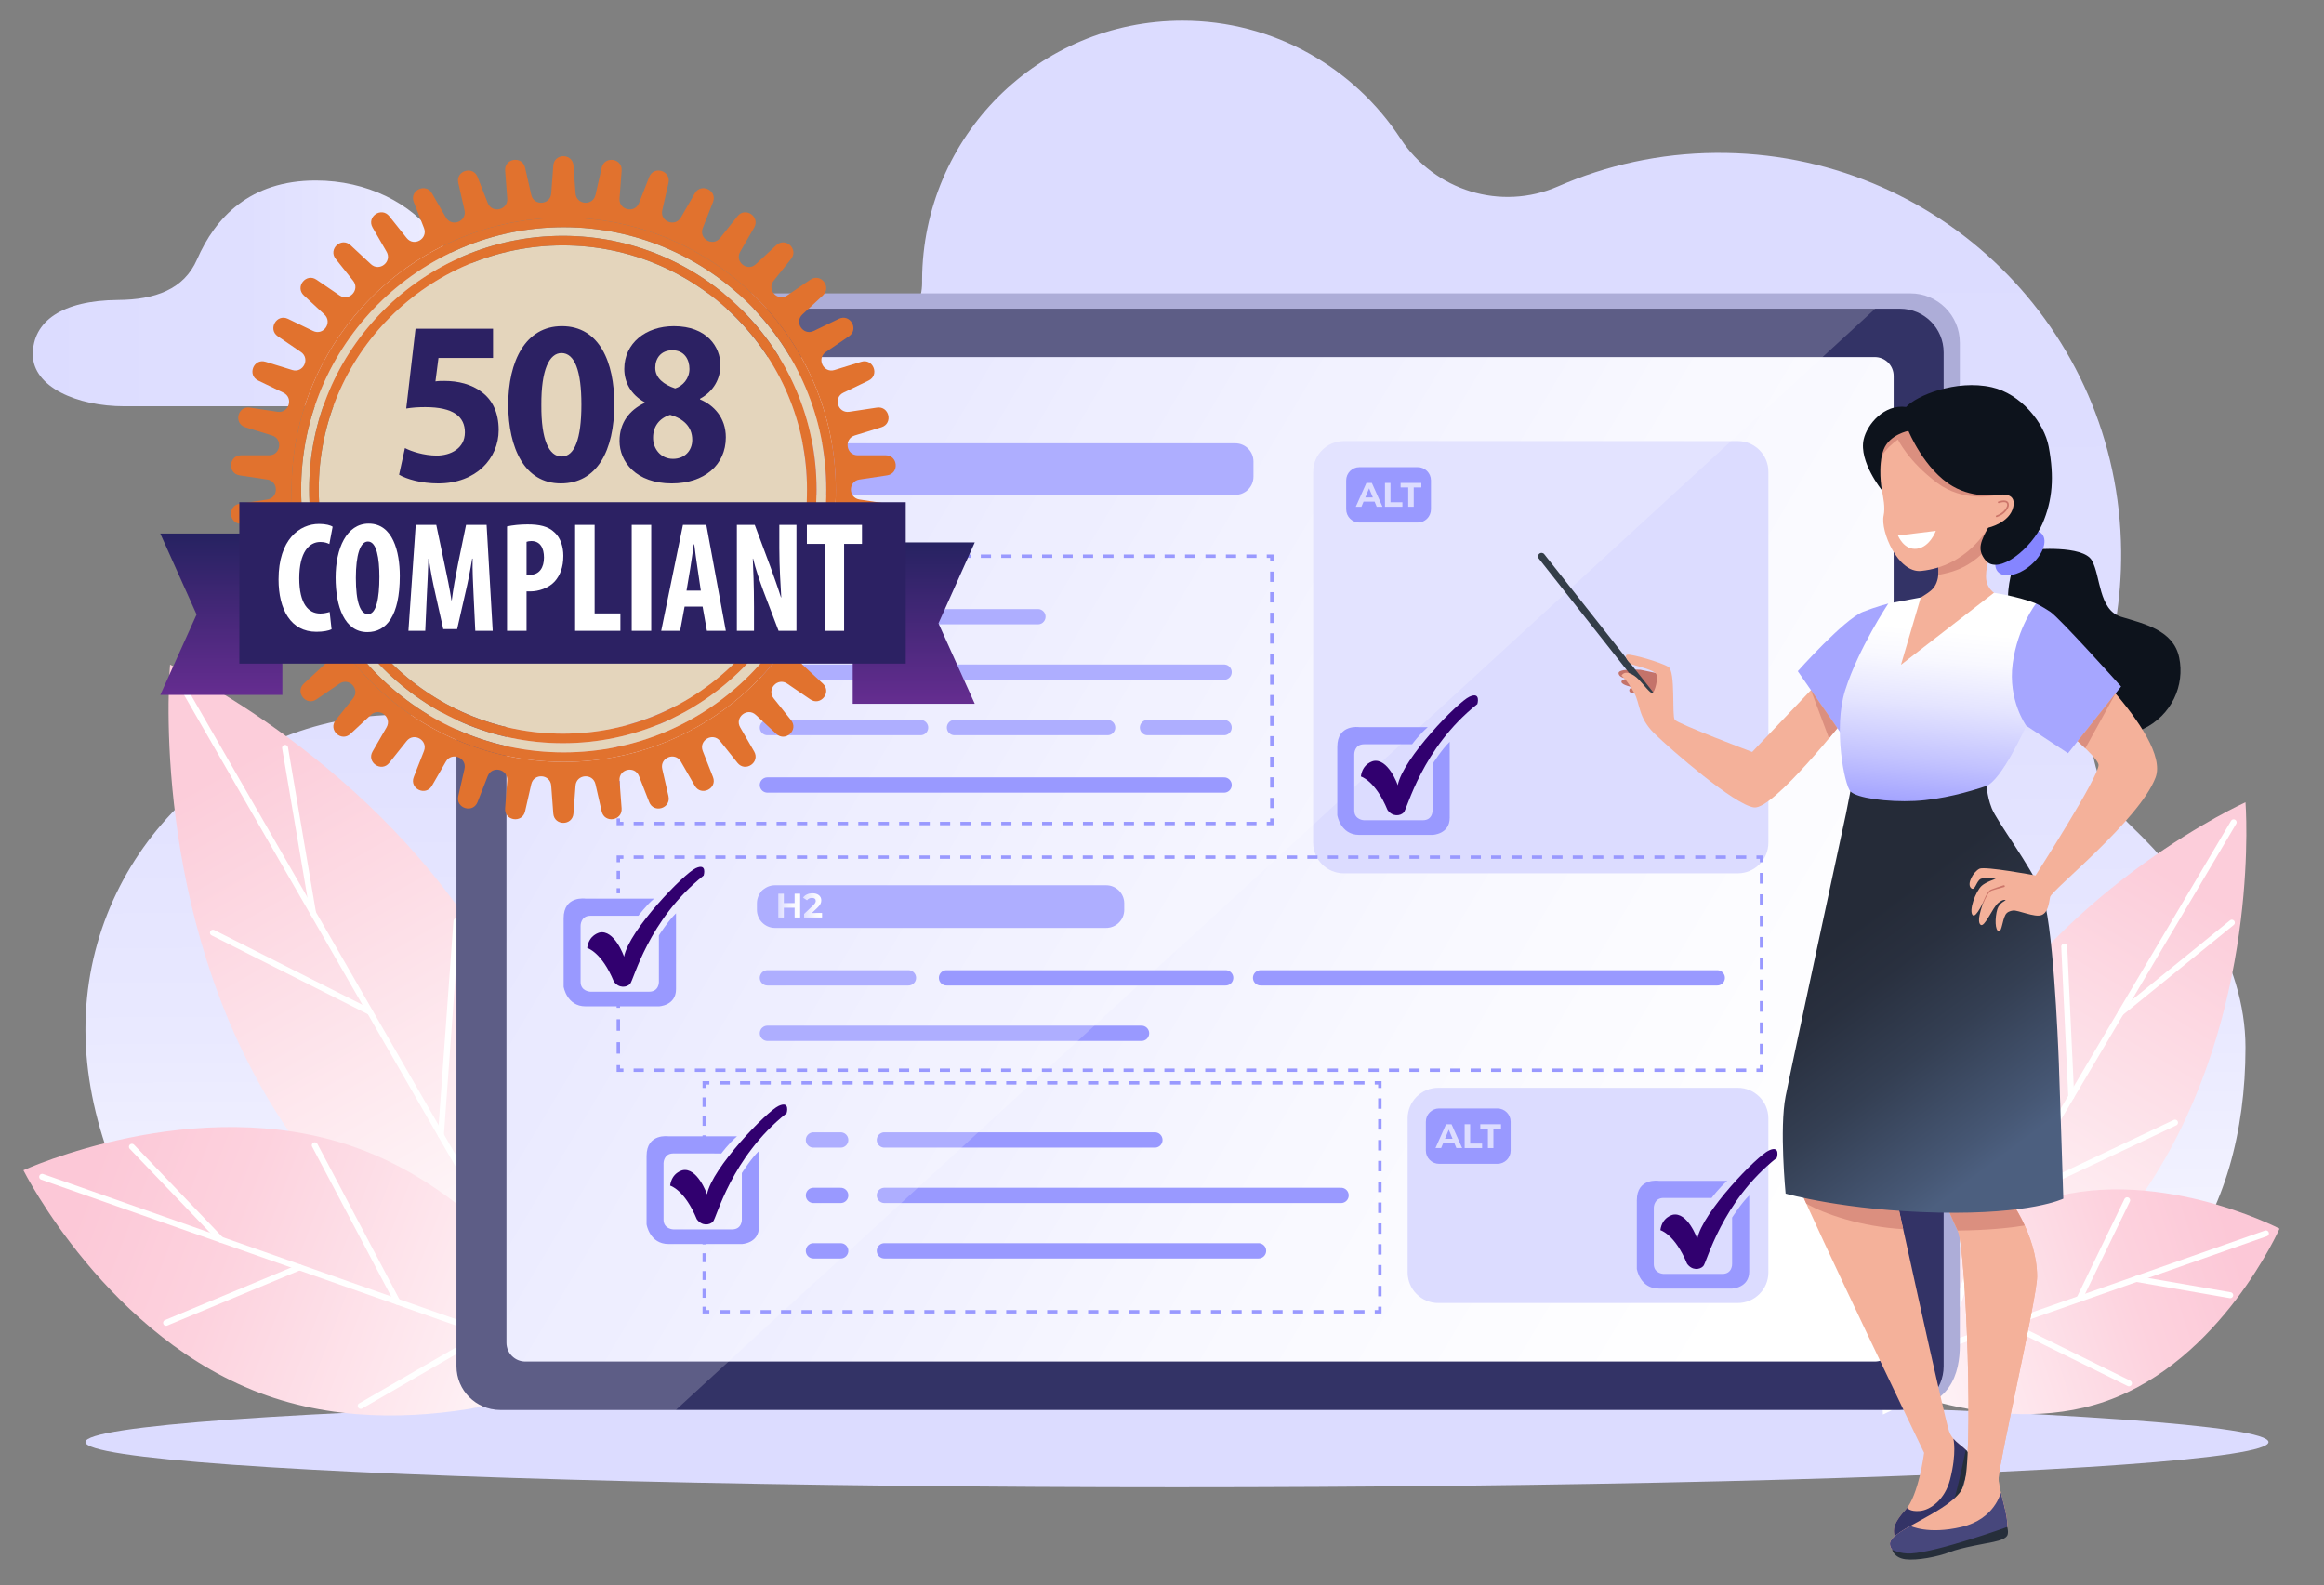
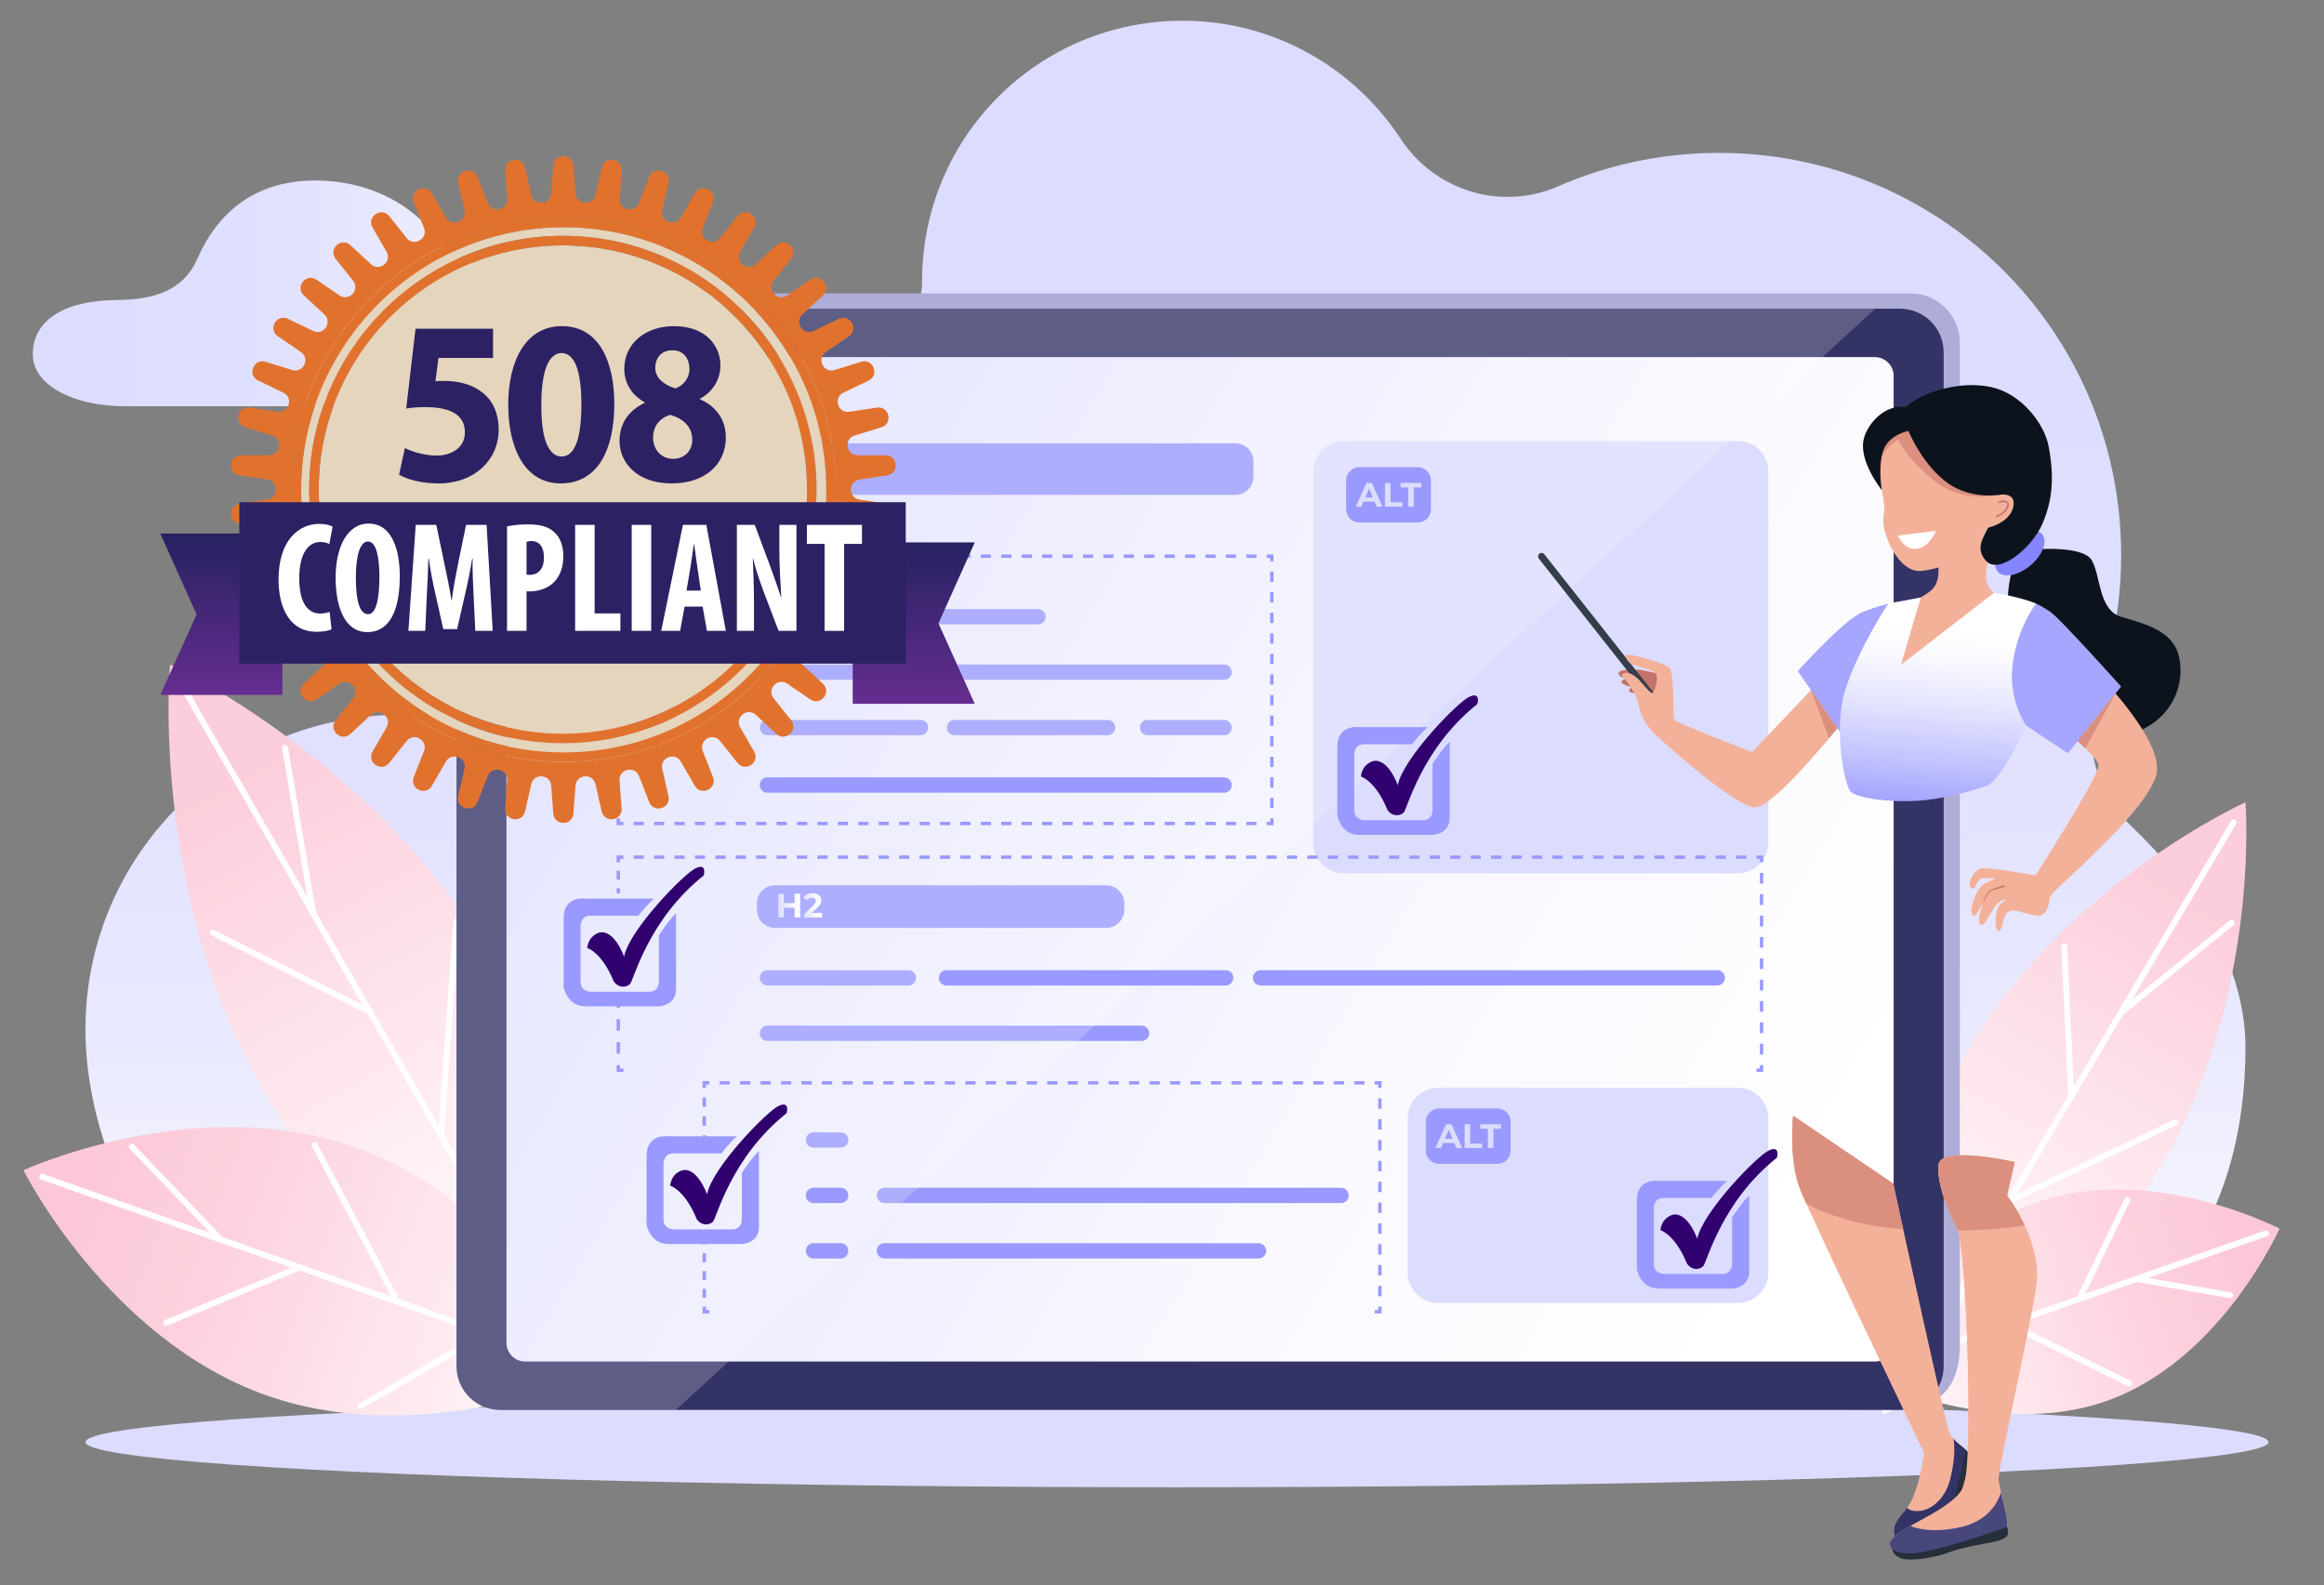
<svg xmlns="http://www.w3.org/2000/svg" version="1.1" id="Layer_1" x="0px" y="0px" viewBox="0 0 2734.55 1864.95" style="enable-background:new 0 0 2734.55 1864.95;" xml:space="preserve">
  <rect x="0" y="0" width="2734.55" height="1864.95" fill="#808080" stroke="none" />
  <style type="text/css">
	.st0{fill:#DCDCFF;}
	.st1{fill:url(#SVGID_1_);}
	.st2{fill:url(#SVGID_00000023249720384018610120000013714477360718116737_);}
	.st3{fill:url(#SVGID_00000116200405192524520650000016470034764318692529_);}
	.st4{fill:none;stroke:#FFFFFF;stroke-width:7;stroke-linecap:round;stroke-linejoin:round;stroke-miterlimit:10;}
	.st5{fill:url(#SVGID_00000039843055033939600510000014122342177906903699_);}
	.st6{fill:url(#SVGID_00000178889816611686730030000013224004268903573413_);}
	.st7{fill:url(#SVGID_00000093153217065255330860000014116159149328569505_);}
	.st8{fill:#ADADD8;}
	.st9{fill:#333366;}
	.st10{fill:url(#SVGID_00000181086172311230804400000002798320062055648906_);}
	.st11{fill:none;stroke:#9999FF;stroke-width:18;stroke-linecap:round;stroke-linejoin:round;stroke-miterlimit:10;}
	.st12{fill:#9999FF;}
	.st13{opacity:0.21;fill:#FFFFFF;enable-background:new    ;}
	.st14{fill-rule:evenodd;clip-rule:evenodd;fill:#31006F;}
	.st15{fill-rule:evenodd;clip-rule:evenodd;fill:#9999FF;}
	.st16{fill:none;stroke:#9999FF;stroke-width:4;stroke-miterlimit:10;}
	.st17{fill:none;stroke:#9999FF;stroke-width:4;stroke-miterlimit:10;stroke-dasharray:13.809,13.809;}
	.st18{fill:none;stroke:#9999FF;stroke-width:4;stroke-miterlimit:10;stroke-dasharray:12.015,12.015;}
	.st19{fill:none;stroke:#9999FF;stroke-width:4;stroke-miterlimit:10;stroke-dasharray:12.101,12.101;}
	.st20{fill:none;stroke:#9999FF;stroke-width:4;stroke-miterlimit:10;stroke-dasharray:11.01,11.01;}
	.st21{fill:none;stroke:#9999FF;stroke-width:4;stroke-miterlimit:10;stroke-dasharray:10.183,10.183;}
	.st22{fill:none;stroke:#9999FF;stroke-width:4;stroke-miterlimit:10;stroke-dasharray:12.011,12.011;}
	.st23{fill:none;stroke:#9999FF;stroke-width:4;stroke-miterlimit:10;stroke-dasharray:12.563,12.563;}
	.st24{fill:none;stroke:#9999FF;stroke-width:4;stroke-miterlimit:10;stroke-dasharray:13.485,13.485;}
	.st25{fill:none;stroke:#9999FF;stroke-width:4;stroke-miterlimit:10;stroke-dasharray:11.143,11.143;}
	.st26{fill:none;stroke:#9999FF;stroke-width:4;stroke-miterlimit:10;stroke-dasharray:12.045,12.045;}
	.st27{fill:none;stroke:#9999FF;stroke-width:4;stroke-miterlimit:10;stroke-dasharray:12.256,12.256;}
	.st28{fill:none;stroke:#9999FF;stroke-width:4;stroke-miterlimit:10;stroke-dasharray:10.477,10.477;}
	.st29{fill:url(#SVGID_00000064356254553919879920000001180639763869423501_);}
	.st30{fill:url(#SVGID_00000053540404731387817800000017938035282541372075_);}
	.st31{fill:url(#SVGID_00000033341581735640611460000012518611976968980917_);}
	.st32{fill:url(#SVGID_00000072985605683052944140000013893846414836373146_);}
	.st33{fill:#E4D5BC;}
	.st34{fill:#E1722E;}
	.st35{fill:url(#SVGID_00000023258051805247182890000003927843559702843787_);}
	.st36{fill:url(#SVGID_00000078727989230382211190000010708806284748449693_);}
	.st37{fill:#2C2163;}
	.st38{fill:#FFFFFF;}
	.st39{fill:#F4B19A;}
	.st40{fill:#262E3A;}
	.st41{fill:#47477C;}
	.st42{fill:#0D131C;}
	.st43{fill:#DB8F7F;}
	.st44{fill:url(#SVGID_00000055669675173324833550000001951264332586278053_);}
	.st45{fill:#CC766A;}
	.st46{fill:#C4736A;}
	.st47{fill:#343E49;}
	.st48{fill:#A6A6FF;}
	.st49{fill:url(#SVGID_00000169545634567222319470000001068378064462760338_);}
	.st50{fill:#8585FF;}
	.st51{fill:none;stroke:#CC766A;stroke-width:2;stroke-linecap:round;stroke-miterlimit:10;}
</style>
  <g id="background">
    <ellipse class="st0" cx="1384.89" cy="1696.79" rx="1284.34" ry="53.16" />
    <linearGradient id="SVGID_1_" gradientUnits="userSpaceOnUse" x1="1366.555" y1="1605.257" x2="1373.625" y2="183.384" gradientTransform="matrix(1 0 0 -1 0 1864)">
      <stop offset="0" style="stop-color:#DCDCFF" />
      <stop offset="0.383" style="stop-color:#DFDFFF" />
      <stop offset="0.67" style="stop-color:#E9E9FF" />
      <stop offset="0.924" style="stop-color:#F9F9FF" />
      <stop offset="1" style="stop-color:#FFFFFF" />
    </linearGradient>
    <path class="st1" d="M2469.15,810.36c17.8-50.56,27.25-105.05,26.71-161.82c-2.51-261.57-215.6-470.75-477.18-468.63   c-65.89,0.54-128.56,14.53-185.42,39.38c-67.15,29.35-145.17,5.11-185.33-56.19c-54.73-83.54-149.16-138.73-256.5-138.73   c-169.1,0-305.66,135.89-306.45,304.99c0,1.06,0,2.12,0,3.18c0.22,40.14-36.85,69.91-76.16,61.79   c-20.01-4.13-40.68-6.47-61.84-6.82c-185.86-3.1-337.3,145.44-337.66,331.32c0,1.76,0.01,3.51,0.03,5.26   c0.91,66.91-54.27,120.53-121.11,117.39c-5.85-0.28-11.73-0.41-17.65-0.41c-204.33,0-370.35,166.28-370.05,370.61   c0.3,204.11,171.05,439.25,375.23,439.26h466.78h1016.4c81.38-0.71,92.32-47.57,178.68-59.75c19.8-2.79,182.54,1.11,203.21,1.17   c199.75,0.58,301.31-159.95,301.31-359.7c0-102.82-65.55-194.91-134.52-260.76C2464.06,930.29,2449.14,867.19,2469.15,810.36z" />
    <linearGradient id="SVGID_00000102535483667473858630000016831839753858270888_" gradientUnits="userSpaceOnUse" x1="2736.491" y1="1518.8" x2="3391.111" y2="1518.8" gradientTransform="matrix(-1 0 0 -1 3429.731 1864)">
      <stop offset="0" style="stop-color:#FFFFFF" />
      <stop offset="0.076" style="stop-color:#F9F9FF" />
      <stop offset="0.33" style="stop-color:#E9E9FF" />
      <stop offset="0.617" style="stop-color:#DFDFFF" />
      <stop offset="1" style="stop-color:#DCDCFF" />
    </linearGradient>
    <path style="fill:url(#SVGID_00000102535483667473858630000016831839753858270888_);" d="M138.91,352.96   c43.48-0.32,77.51-12.3,92.98-47.8c21.38-49.06,62.01-92.78,139.62-92.78c60.25,0,112.84,26.71,140.98,66.41   c16.43,23.18,43.38,36.91,71.74,35.04c2.72-0.18,5.47-0.27,8.24-0.27c55.65,0,100.77,36.81,100.77,82.23   c0,45.42-45.12,82.23-100.77,82.23c-41.94,0-402.79,0-446.1,0c-55.65,0-107.75-22.67-107.75-60.97   C38.61,378.06,72.99,353.45,138.91,352.96z" />
    <g>
      <linearGradient id="SVGID_00000168080615362217651100000014730388527377046970_" gradientUnits="userSpaceOnUse" x1="271.041" y1="962.776" x2="629.248" y2="332.188" gradientTransform="matrix(1 0 0 -1 0 1864)">
        <stop offset="0" style="stop-color:#FCCDDA" />
        <stop offset="1" style="stop-color:#FFFFFF" />
      </linearGradient>
      <path style="fill:url(#SVGID_00000168080615362217651100000014730388527377046970_);" d="M310.51,1284.51    c135.16,234.79,379.06,347.79,379.06,347.79s24.76-267.66-110.4-502.45c-135.16-234.8-379.06-347.8-379.06-347.8    S175.35,1049.72,310.51,1284.51z" />
      <line class="st4" x1="216.09" y1="809.81" x2="674.34" y2="1605.83" />
      <line class="st4" x1="335.43" y1="879.99" x2="368.39" y2="1074.36" />
      <line class="st4" x1="435.34" y1="1190.66" x2="250.54" y2="1097.49" />
      <line class="st4" x1="537.04" y1="1083.76" x2="518.8" y2="1335.64" />
      <line class="st4" x1="594.84" y1="1467.73" x2="406.21" y2="1400.45" />
    </g>
    <g>
      <linearGradient id="SVGID_00000156550110998895089030000002375949015874584975_" gradientUnits="userSpaceOnUse" x1="214.325" y1="626.191" x2="793.457" y2="335.12" gradientTransform="matrix(0.995 -0.101 -0.101 -0.995 -47.483 2040.176)">
        <stop offset="0" style="stop-color:#FCC8D7" />
        <stop offset="0.275" style="stop-color:#FDD2DE" />
        <stop offset="0.745" style="stop-color:#FEEDF2" />
        <stop offset="1" style="stop-color:#FFFFFF" />
      </linearGradient>
      <path style="fill:url(#SVGID_00000156550110998895089030000002375949015874584975_);" d="M313.99,1642    c186.6,65.63,389.3-27.38,389.3-27.38s-99.84-199.42-286.44-265.06s-389.3,27.38-389.3,27.38S127.39,1576.37,313.99,1642z" />
      <line class="st4" x1="49.61" y1="1384.7" x2="682.25" y2="1607.22" />
      <line class="st4" x1="155.22" y1="1349.32" x2="259.87" y2="1458.65" />
      <line class="st4" x1="352.29" y1="1491.16" x2="195.46" y2="1556.49" />
      <line class="st4" x1="370.37" y1="1347.55" x2="467.51" y2="1531.69" />
      <line class="st4" x1="572.5" y1="1568.61" x2="424.41" y2="1654.23" />
    </g>
    <g>
      <linearGradient id="SVGID_00000096047956200958513750000015399062013061411263_" gradientUnits="userSpaceOnUse" x1="1888.933" y1="127.122" x2="2194.608" y2="-410.99" gradientTransform="matrix(0.491 0.871 0.871 -0.491 1544.203 -535.892)">
        <stop offset="0" style="stop-color:#FCCDDA" />
        <stop offset="1" style="stop-color:#FFFFFF" />
      </linearGradient>
      <path style="fill:url(#SVGID_00000096047956200958513750000015399062013061411263_);" d="M2315.03,1236.78    c-117.81,198.92-99.5,427.58-99.5,427.58s209.31-93.85,327.12-292.77c117.81-198.92,99.5-427.58,99.5-427.58    S2432.84,1037.86,2315.03,1236.78z" />
      <line class="st4" x1="2628.23" y1="967.53" x2="2228.81" y2="1641.94" />
      <line class="st4" x1="2626.12" y1="1085.66" x2="2495.48" y2="1191.67" />
      <line class="st4" x1="2437.13" y1="1290.19" x2="2428.88" y2="1113.78" />
      <line class="st4" x1="2559.23" y1="1320.95" x2="2364.38" y2="1413.02" />
      <line class="st4" x1="2298.1" y1="1524.94" x2="2269" y2="1356.53" />
    </g>
    <g>
      <linearGradient id="SVGID_00000067222353319704052110000016184984830956404613_" gradientUnits="userSpaceOnUse" x1="4425.22" y1="-2501.875" x2="4888.175" y2="-2734.556" gradientTransform="matrix(-0.634 0.673 0.664 0.726 7096.992 305.339)">
        <stop offset="0" style="stop-color:#FCC8D7" />
        <stop offset="0.275" style="stop-color:#FDD2DE" />
        <stop offset="0.745" style="stop-color:#FEEDF2" />
        <stop offset="1" style="stop-color:#FFFFFF" />
      </linearGradient>
      <path style="fill:url(#SVGID_00000067222353319704052110000016184984830956404613_);" d="M2396.08,1414.78    c-135.35,47.52-204.02,202.95-204.02,202.95s150.77,78.39,286.11,30.87c135.35-47.52,204.02-202.95,204.02-202.95    S2531.43,1367.26,2396.08,1414.78z" />
      <line class="st4" x1="2666.19" y1="1451.26" x2="2207.32" y2="1612.38" />
      <line class="st4" x1="2624.18" y1="1523.98" x2="2513.69" y2="1504.81" />
      <line class="st4" x1="2446.65" y1="1528.35" x2="2502.95" y2="1412.28" />
      <line class="st4" x1="2505.05" y1="1627.71" x2="2363.08" y2="1557.69" />
      <line class="st4" x1="2286.93" y1="1584.43" x2="2328.68" y2="1459.71" />
    </g>
  </g>
  <g id="tablet">
    <g>
      <path class="st8" d="M2232.93,1658.94l-1618.66-18.05c-32.1,0-58.11-26.02-58.11-58.11L539.48,404.87    c0-32.1,42.69-59.67,74.79-59.67h1633.68c32.1,0,58.11,26.02,58.11,58.11v1179.47C2306.07,1614.87,2295.9,1657.59,2232.93,1658.94    z" />
      <path class="st9" d="M2235.67,1658.94H588.45c-28.36,0-51.35-22.99-51.35-51.35v-1193c0-28.36,22.99-51.35,51.35-51.35h1647.21    c28.36,0,51.35,22.99,51.35,51.35v1193C2287.02,1635.95,2264.03,1658.94,2235.67,1658.94z" />
      <linearGradient id="SVGID_00000059281888491809818820000001376630292526744744_" gradientUnits="userSpaceOnUse" x1="697.634" y1="1276.819" x2="2119.267" y2="433.269" gradientTransform="matrix(1 0 0 -1 0 1864)">
        <stop offset="0" style="stop-color:#DCDCFF" />
        <stop offset="0.157" style="stop-color:#E4E4FF" />
        <stop offset="0.66" style="stop-color:#F8F8FF" />
        <stop offset="1" style="stop-color:#FFFFFF" />
      </linearGradient>
      <path style="fill:url(#SVGID_00000059281888491809818820000001376630292526744744_);" d="M2206.04,1602.03H618.08    c-12.23,0-22.15-9.92-22.15-22.15V442.31c0-12.23,9.92-22.15,22.15-22.15h1587.95c12.23,0,22.15,9.92,22.15,22.15v1137.56    C2228.19,1592.11,2218.27,1602.03,2206.04,1602.03z" />
      <line class="st11" x1="903" y1="725.64" x2="1221.29" y2="725.64" />
      <line class="st11" x1="903" y1="790.87" x2="1440.33" y2="790.87" />
      <line class="st11" x1="903" y1="856.09" x2="1083.19" y2="856.09" />
      <line class="st11" x1="1123.1" y1="856.09" x2="1303.29" y2="856.09" />
      <line class="st11" x1="1350.23" y1="856.09" x2="1440.33" y2="856.09" />
      <line class="st11" x1="903" y1="1054.45" x2="1221.29" y2="1054.45" />
      <line class="st11" x1="903" y1="1150.56" x2="1068.93" y2="1150.56" />
      <line class="st11" x1="903" y1="1215.79" x2="1343.2" y2="1215.79" />
-       <line class="st11" x1="1040.64" y1="1341.32" x2="1358.92" y2="1341.32" />
      <line class="st11" x1="1040.64" y1="1406.55" x2="1577.96" y2="1406.55" />
      <line class="st11" x1="1040.64" y1="1471.78" x2="1480.84" y2="1471.78" />
      <line class="st11" x1="957.16" y1="1341.32" x2="989.19" y2="1341.32" />
      <path class="st0" d="M2044.71,1027.6h-463.5c-19.92,0-36.07-16.15-36.07-36.07V555.05c0-19.92,16.15-36.07,36.07-36.07h463.5    c19.92,0,36.06,16.15,36.06,36.07v436.48C2080.78,1011.45,2064.63,1027.6,2044.71,1027.6z" />
      <path class="st0" d="M2044.71,1533.18h-352.35c-19.92,0-36.07-16.15-36.07-36.07v-181.13c0-19.92,16.15-36.07,36.07-36.07h352.35    c19.92,0,36.06,16.15,36.06,36.07v181.13C2080.78,1517.03,2064.63,1533.18,2044.71,1533.18z" />
      <path class="st12" d="M1453.55,582.26H890.36c-11.79,0-21.34-9.56-21.34-21.34v-17.96c0-11.79,9.56-21.34,21.34-21.34h563.19    c11.79,0,21.34,9.56,21.34,21.34v17.96C1474.9,572.7,1465.34,582.26,1453.55,582.26z" />
      <path class="st12" d="M1301.52,1091.83H911.98c-11.79,0-21.34-9.56-21.34-21.34v-7.54c0-11.79,9.56-21.34,21.34-21.34h389.54    c11.79,0,21.34,9.56,21.34,21.34v7.54C1322.86,1082.28,1313.3,1091.83,1301.52,1091.83z" />
      <ellipse class="st12" cx="727.58" cy="551.93" rx="70.58" ry="70.58" />
      <path class="st13" d="M587.41,363.25c-28.26,0-51.17,22.91-51.17,51.17v1193.31c0,28.29,22.93,51.22,51.22,51.22h207.82    l1411.17-1295.7H587.41z" />
      <line class="st11" x1="903" y1="923.67" x2="1440.33" y2="923.67" />
      <line class="st11" x1="1483.29" y1="1150.56" x2="2020.62" y2="1150.56" />
      <line class="st11" x1="1113.73" y1="1150.56" x2="1442.19" y2="1150.56" />
      <line class="st11" x1="957.16" y1="1406.55" x2="989.19" y2="1406.55" />
      <line class="st11" x1="957.16" y1="1471.78" x2="989.19" y2="1471.78" />
    </g>
    <g>
      <g>
        <path class="st14" d="M690.91,783.94c0,0,17.05,4.65,31.34,39.43c5.85,8.27,14.98,7.23,19.11,2.93     c4.31-4.31,21.01-75.42,86.62-127.6c0,0,4.48-14.98-9.3-8.61c-13.78,6.2-78.52,72.84-84.38,104.18c0-0.52-11.54-32.55-29.1-28.41     C705.37,766.03,692.97,768.27,690.91,783.94z" />
        <path class="st15" d="M751.18,746.06c0,0,8.61-11.71,18.43-20.15h-80.59c0,0-25.83-3.96-25.83,23.08v80.59     c0,0,3.62,23.08,25.83,23.08h86.27c0,0,20.15-0.69,20.15-20.15v-89.37c-9.3,8.95-20.15,26-20.15,26v54.76     c0,0,0.34,11.54-11.54,11.54H694.7c0,0-11.54-0.34-11.54-11.54v-66.3c0,0,0-11.54,11.54-11.54     C694.69,746.06,751.18,746.06,751.18,746.06z" />
      </g>
    </g>
    <g>
      <g>
        <path class="st14" d="M1601.28,913.63c0,0,17.05,4.65,31.34,39.43c5.85,8.27,14.98,7.23,19.11,2.93     c4.31-4.31,21.01-75.42,86.62-127.6c0,0,4.48-14.98-9.3-8.61c-13.78,6.2-78.52,72.84-84.38,104.18c0-0.52-11.54-32.55-29.1-28.41     C1615.75,895.72,1603.35,897.96,1601.28,913.63z" />
        <path class="st15" d="M1661.55,875.74c0,0,8.61-11.71,18.43-20.15h-80.59c0,0-25.83-3.96-25.83,23.08v80.59     c0,0,3.62,23.08,25.83,23.08h86.27c0,0,20.15-0.69,20.15-20.15v-89.37c-9.3,8.95-20.15,26-20.15,26v54.76     c0,0,0.34,11.54-11.54,11.54h-69.05c0,0-11.54-0.34-11.54-11.54v-66.3c0,0,0-11.54,11.54-11.54     C1605.07,875.74,1661.55,875.74,1661.55,875.74z" />
      </g>
    </g>
    <g>
      <g>
        <path class="st14" d="M788.51,1395.06c0,0,17.05,4.65,31.34,39.43c5.85,8.27,14.98,7.23,19.11,2.93     c4.31-4.31,21.01-75.42,86.62-127.6c0,0,4.48-14.98-9.3-8.61c-13.78,6.2-78.52,72.84-84.38,104.18c0-0.52-11.54-32.55-29.1-28.41     C802.98,1377.15,790.58,1379.39,788.51,1395.06z" />
        <path class="st15" d="M848.78,1357.18c0,0,8.61-11.71,18.43-20.15h-80.59c0,0-25.83-3.96-25.83,23.07v80.59     c0,0,3.62,23.07,25.83,23.07h86.27c0,0,20.15-0.69,20.15-20.15v-89.37c-9.3,8.95-20.15,26-20.15,26V1435     c0,0,0.34,11.54-11.54,11.54H792.3c0,0-11.54-0.34-11.54-11.54v-66.3c0,0,0-11.54,11.54-11.54     C792.3,1357.18,848.78,1357.18,848.78,1357.18z" />
      </g>
    </g>
    <g>
      <path class="st12" d="M1668.16,614.83h-68.58c-8.61,0-15.59-6.98-15.59-15.59v-33.97c0-8.61,6.98-15.59,15.59-15.59h68.58    c8.61,0,15.59,6.98,15.59,15.59v33.97C1683.75,607.85,1676.77,614.83,1668.16,614.83z" />
      <g>
        <path class="st0" d="M1617.43,590.25h-13l-2.48,6h-6.64l12.48-28h6.4l12.52,28h-6.8L1617.43,590.25z M1615.39,585.33l-4.44-10.72     l-4.44,10.72H1615.39z" />
        <path class="st0" d="M1629.63,568.26h6.48v22.72h14.04v5.28h-20.52V568.26z" />
        <path class="st0" d="M1656.99,573.54h-8.96v-5.28h24.4v5.28h-8.96v22.72h-6.48L1656.99,573.54L1656.99,573.54z" />
      </g>
    </g>
    <g>
      <g>
        <path class="st14" d="M1953.7,1447.45c0,0,17.05,4.65,31.34,39.43c5.85,8.27,14.98,7.23,19.11,2.93     c4.31-4.31,21.01-75.42,86.62-127.6c0,0,4.48-14.98-9.3-8.61c-13.78,6.2-78.52,72.84-84.38,104.18c0-0.52-11.54-32.55-29.1-28.41     C1968.17,1429.54,1955.77,1431.78,1953.7,1447.45z" />
        <path class="st15" d="M2013.97,1409.56c0,0,8.61-11.71,18.43-20.15h-80.59c0,0-25.83-3.96-25.83,23.07v80.59     c0,0,3.62,23.08,25.83,23.08h86.27c0,0,20.15-0.69,20.15-20.15v-89.37c-9.3,8.95-20.15,26-20.15,26v54.76     c0,0,0.34,11.54-11.54,11.54h-69.05c0,0-11.54-0.34-11.54-11.54v-66.3c0,0,0-11.54,11.54-11.54     C1957.49,1409.56,2013.97,1409.56,2013.97,1409.56z" />
      </g>
    </g>
    <g>
      <path class="st12" d="M1761.92,1369.4h-68.58c-8.61,0-15.59-6.98-15.59-15.59v-33.97c0-8.61,6.98-15.59,15.59-15.59h68.58    c8.61,0,15.59,6.98,15.59,15.59v33.97C1777.52,1362.42,1770.54,1369.4,1761.92,1369.4z" />
      <g>
        <path class="st0" d="M1711.19,1344.83h-13l-2.48,6h-6.64l12.48-28h6.4l12.52,28h-6.8L1711.19,1344.83z M1709.15,1339.91     l-4.44-10.72l-4.44,10.72H1709.15z" />
        <path class="st0" d="M1723.39,1322.83h6.48v22.72h14.04v5.28h-20.52V1322.83z" />
        <path class="st0" d="M1750.75,1328.11h-8.96v-5.28h24.4v5.28h-8.96v22.72h-6.48L1750.75,1328.11L1750.75,1328.11z" />
      </g>
    </g>
    <g>
      <g>
        <line class="st16" x1="727.56" y1="735.49" x2="727.56" y2="729.49" />
        <line class="st17" x1="727.56" y1="715.68" x2="727.56" y2="667.35" />
        <polyline class="st16" points="727.56,660.44 727.56,654.44 733.56,654.44    " />
        <line class="st18" x1="745.57" y1="654.44" x2="1484.51" y2="654.44" />
        <polyline class="st16" points="1490.52,654.44 1496.52,654.44 1496.52,660.44    " />
        <line class="st19" x1="1496.52" y1="672.54" x2="1496.52" y2="956.92" />
        <polyline class="st16" points="1496.52,962.97 1496.52,968.97 1490.52,968.97    " />
        <line class="st18" x1="1478.5" y1="968.97" x2="739.56" y2="968.97" />
        <polyline class="st16" points="733.56,968.97 727.56,968.97 727.56,962.97    " />
        <line class="st20" x1="727.56" y1="951.96" x2="727.56" y2="869.39" />
        <line class="st16" x1="727.56" y1="863.88" x2="727.56" y2="857.88" />
      </g>
    </g>
    <g>
      <g>
        <line class="st16" x1="727.56" y1="1051.1" x2="727.56" y2="1045.1" />
        <line class="st21" x1="727.56" y1="1034.91" x2="727.56" y2="1019.64" />
        <polyline class="st16" points="727.56,1014.55 727.56,1008.55 733.56,1008.55    " />
        <line class="st22" x1="745.57" y1="1008.55" x2="2060.73" y2="1008.55" />
        <polyline class="st16" points="2066.74,1008.55 2072.74,1008.55 2072.74,1014.55    " />
        <line class="st23" x1="2072.74" y1="1027.11" x2="2072.74" y2="1246.97" />
        <polyline class="st16" points="2072.74,1253.25 2072.74,1259.25 2066.74,1259.25    " />
-         <line class="st22" x1="2054.73" y1="1259.25" x2="739.56" y2="1259.25" />
        <polyline class="st16" points="733.56,1259.25 727.56,1259.25 727.56,1253.25    " />
        <line class="st24" x1="727.56" y1="1239.76" x2="727.56" y2="1192.57" />
        <line class="st16" x1="727.56" y1="1185.83" x2="727.56" y2="1179.83" />
      </g>
    </g>
    <g>
      <g>
        <line class="st16" x1="828.67" y1="1341.83" x2="828.67" y2="1335.83" />
        <line class="st25" x1="828.67" y1="1324.69" x2="828.67" y2="1285.69" />
        <polyline class="st16" points="828.67,1280.11 828.67,1274.11 834.67,1274.11    " />
        <line class="st26" x1="846.72" y1="1274.11" x2="1611.59" y2="1274.11" />
        <polyline class="st16" points="1617.61,1274.11 1623.61,1274.11 1623.61,1280.11    " />
        <line class="st27" x1="1623.61" y1="1292.37" x2="1623.61" y2="1531.36" />
        <polyline class="st16" points="1623.61,1537.48 1623.61,1543.48 1617.61,1543.48    " />
-         <line class="st26" x1="1605.56" y1="1543.48" x2="840.7" y2="1543.48" />
        <polyline class="st16" points="834.67,1543.48 828.67,1543.48 828.67,1537.48    " />
        <line class="st28" x1="828.67" y1="1527.01" x2="828.67" y2="1469.39" />
        <line class="st16" x1="828.67" y1="1464.15" x2="828.67" y2="1458.15" />
      </g>
    </g>
    <g>
      <linearGradient id="SVGID_00000155825659554212807170000014111819873498641581_" gradientUnits="userSpaceOnUse" x1="899.39" y1="1311.96" x2="925.07" y2="1311.96" gradientTransform="matrix(1 0 0 -1 0 1864)">
        <stop offset="0" style="stop-color:#DCDCFF" />
        <stop offset="0.157" style="stop-color:#E4E4FF" />
        <stop offset="0.66" style="stop-color:#F8F8FF" />
        <stop offset="1" style="stop-color:#FFFFFF" />
      </linearGradient>
      <path style="fill:url(#SVGID_00000155825659554212807170000014111819873498641581_);" d="M925.07,538.04v28h-6.48v-11.48h-12.72    v11.48h-6.48v-28h6.48v11.04h12.72v-11.04H925.07z" />
      <linearGradient id="SVGID_00000150093043336459917530000016017474654748305044_" gradientUnits="userSpaceOnUse" x1="928.67" y1="1311.96" x2="940.75" y2="1311.96" gradientTransform="matrix(1 0 0 -1 0 1864)">
        <stop offset="0" style="stop-color:#DCDCFF" />
        <stop offset="0.157" style="stop-color:#E4E4FF" />
        <stop offset="0.66" style="stop-color:#F8F8FF" />
        <stop offset="1" style="stop-color:#FFFFFF" />
      </linearGradient>
      <path style="fill:url(#SVGID_00000150093043336459917530000016017474654748305044_);" d="M940.75,538.04v28h-6.48v-22.8h-5.6v-5.2    H940.75z" />
    </g>
    <g>
      <path class="st0" d="M712.86,559.93h-13l-2.48,6h-6.64l12.48-28h6.4l12.52,28h-6.8L712.86,559.93z M710.83,555.01l-4.44-10.72    l-4.44,10.72H710.83z" />
      <path class="st0" d="M725.07,537.93h6.48v22.72h14.04v5.28h-20.52L725.07,537.93L725.07,537.93z" />
      <path class="st0" d="M752.43,543.21h-8.96v-5.28h24.4v5.28h-8.96v22.72h-6.48V543.21z" />
    </g>
    <g>
      <linearGradient id="SVGID_00000158014590477053302930000000224340995033677958_" gradientUnits="userSpaceOnUse" x1="915.81" y1="798.47" x2="941.49" y2="798.47" gradientTransform="matrix(1 0 0 -1 0 1864)">
        <stop offset="0" style="stop-color:#DCDCFF" />
        <stop offset="0.157" style="stop-color:#E4E4FF" />
        <stop offset="0.66" style="stop-color:#F8F8FF" />
        <stop offset="1" style="stop-color:#FFFFFF" />
      </linearGradient>
      <path style="fill:url(#SVGID_00000158014590477053302930000000224340995033677958_);" d="M941.49,1051.53v28h-6.48v-11.48h-12.72    v11.48h-6.48v-28h6.48v11.04h12.72v-11.04H941.49z" />
      <linearGradient id="SVGID_00000090277866508636039300000016484358042115155333_" gradientUnits="userSpaceOnUse" x1="944.85" y1="798.72" x2="967.29" y2="798.72" gradientTransform="matrix(1 0 0 -1 0 1864)">
        <stop offset="0" style="stop-color:#DCDCFF" />
        <stop offset="0.157" style="stop-color:#E4E4FF" />
        <stop offset="0.66" style="stop-color:#F8F8FF" />
        <stop offset="1" style="stop-color:#FFFFFF" />
      </linearGradient>
      <path style="fill:url(#SVGID_00000090277866508636039300000016484358042115155333_);" d="M967.29,1074.24v5.28h-21.16v-4.2    l10.8-10.2c2.48-2.36,2.92-3.8,2.92-5.16c0-2.2-1.52-3.48-4.48-3.48c-2.4,0-4.44,0.92-5.8,2.8l-4.72-3.04    c2.16-3.16,6.08-5.2,11.12-5.2c6.24,0,10.4,3.2,10.4,8.28c0,2.72-0.76,5.2-4.68,8.84l-6.44,6.08L967.29,1074.24L967.29,1074.24z" />
    </g>
    <g>
      <g>
        <path class="st14" d="M690.91,1115.4c0,0,17.05,4.65,31.34,39.43c5.85,8.27,14.98,7.23,19.11,2.93     c4.31-4.31,21.01-75.42,86.62-127.6c0,0,4.48-14.98-9.3-8.61c-13.78,6.2-78.52,72.84-84.38,104.18c0-0.52-11.54-32.55-29.1-28.41     C705.37,1097.49,692.97,1099.73,690.91,1115.4z" />
        <path class="st15" d="M751.18,1077.52c0,0,8.61-11.71,18.43-20.15h-80.59c0,0-25.83-3.96-25.83,23.08v80.59     c0,0,3.62,23.07,25.83,23.07h86.27c0,0,20.15-0.69,20.15-20.15v-89.37c-9.3,8.95-20.15,26-20.15,26v54.76     c0,0,0.34,11.54-11.54,11.54H694.7c0,0-11.54-0.34-11.54-11.54v-66.3c0,0,0-11.54,11.54-11.54     C694.69,1077.52,751.18,1077.52,751.18,1077.52z" />
      </g>
    </g>
    <g>
      <g>
        <path class="st33" d="M663.29,267.33c-170.37,0-308.97,138.6-308.97,308.97s138.6,308.97,308.97,308.97     s308.97-138.6,308.97-308.97S833.66,267.33,663.29,267.33z M662.31,874.49c-164.59,0-298.49-133.9-298.49-298.49     s133.9-298.49,298.49-298.49S960.8,411.41,960.8,576S826.9,874.49,662.31,874.49z" />
        <path class="st33" d="M662.31,288.75c-158.39,0-287.25,128.86-287.25,287.25s128.86,287.26,287.25,287.26     S949.56,734.4,949.56,576C949.56,417.61,820.7,288.75,662.31,288.75z" />
        <path class="st34" d="M1043.82,592.65l-32.45-4.88c-13.51-2.03-13.51-21.51,0-23.54l32.45-4.88     c14.57-2.19,12.96-23.68-1.77-23.67l-32.81,0.01c-13.66,0.01-16.57-19.26-3.51-23.28l31.36-9.66     c14.08-4.34,9.28-25.35-5.28-23.14l-32.44,4.9c-13.51,2.04-19.25-16.57-6.94-22.49L1022,447.8c13.28-6.39,5.4-26.45-8.67-22.1     l-31.35,9.68c-13.05,4.03-21.51-13.52-10.21-21.21l27.12-18.47c12.18-8.29,1.4-26.96-11.87-20.56l-29.56,14.25     c-12.31,5.93-23.28-10.16-13.26-19.45l24.06-22.31c10.8-10.02-2.63-26.86-14.8-18.56l-27.1,18.49     c-11.29,7.7-24.53-6.58-16.01-17.26l20.47-25.64c9.19-11.51-6.61-26.17-17.4-16.15l-24.04,22.33     c-10.01,9.3-25.24-2.85-18.4-14.68l16.42-28.41c7.37-12.75-10.43-24.89-19.61-13.37l-20.45,25.66     c-8.51,10.69-25.38,0.95-20.39-11.77l12-30.54c5.39-13.71-14.03-23.06-21.39-10.3l-16.39,28.42c-6.83,11.83-24.96,4.72-21.91-8.6     l7.31-31.99c3.28-14.36-17.31-20.71-22.68-7l-11.97,30.55c-4.99,12.72-23.98,8.39-22.95-5.24l2.47-32.72     c1.11-14.69-20.2-17.9-23.47-3.54l-7.29,31.99c-3.03,13.32-22.46,11.87-23.47-1.76l-2.44-32.72c-1.1-14.69-22.64-14.69-23.74,0     l-2.44,32.72c-1.02,13.62-20.44,15.08-23.47,1.76l-7.29-31.99c-3.27-14.36-24.58-11.15-23.47,3.54l2.47,32.72     c1.03,13.62-17.96,17.96-22.95,5.24l-11.97-30.55c-5.38-13.71-25.97-7.36-22.68,7l7.31,31.99c3.05,13.32-15.09,20.43-21.91,8.6     l-16.39-28.42c-7.36-12.76-26.78-3.41-21.39,10.3l12,30.54c5,12.72-11.87,22.46-20.39,11.77l-20.45-25.66     c-9.18-11.52-26.98,0.62-19.61,13.37l16.42,28.41c6.84,11.83-8.39,23.97-18.4,14.68l-24.04-22.33     c-10.79-10.02-26.59,4.63-17.4,16.15l20.47,25.64c8.52,10.68-4.73,24.96-16.01,17.26l-27.1-18.49     c-12.17-8.3-25.6,8.54-14.8,18.56l24.06,22.31c10.02,9.29-0.95,25.38-13.26,19.45l-29.56-14.25     c-13.27-6.4-24.04,12.27-11.87,20.56l27.12,18.47c11.29,7.69,2.84,25.24-10.21,21.21l-31.35-9.68     c-14.07-4.35-21.95,15.71-8.67,22.1l29.57,14.22c12.31,5.92,6.57,24.54-6.94,22.49l-32.44-4.9c-14.57-2.2-19.36,18.81-5.28,23.14     l31.36,9.66c13.06,4.02,10.15,23.28-3.51,23.28l-32.81-0.01c-14.73-0.01-16.34,21.48-1.77,23.67l32.45,4.88     c13.51,2.03,13.51,21.51,0,23.54l-32.45,4.88c-14.57,2.19-12.96,23.68,1.77,23.67l32.81-0.01c13.66-0.01,16.57,19.26,3.51,23.28     l-31.36,9.66c-14.08,4.34-9.28,25.35,5.28,23.14l32.44-4.9c13.51-2.04,19.25,16.57,6.94,22.49L303.8,704.2     c-13.28,6.39-5.4,26.45,8.67,22.1l31.35-9.68c13.05-4.03,21.51,13.52,10.21,21.21l-27.12,18.47     c-12.17,8.29-1.4,26.96,11.87,20.56l29.56-14.25c12.31-5.93,23.28,10.16,13.26,19.45l-24.06,22.31     c-10.8,10.02,2.63,26.86,14.8,18.56l27.1-18.49c11.29-7.7,24.53,6.58,16.01,17.26l-20.47,25.64     c-9.19,11.51,6.61,26.17,17.4,16.15l24.04-22.33c10.01-9.3,25.24,2.85,18.4,14.68l-16.42,28.41     c-7.37,12.75,10.43,24.89,19.61,13.37l20.45-25.66c8.51-10.69,25.38-0.95,20.39,11.77l-12,30.54     c-5.39,13.71,14.03,23.06,21.39,10.3l16.39-28.42c6.83-11.84,24.96-4.72,21.91,8.6l-7.31,31.98c-3.28,14.36,17.31,20.71,22.68,7     l11.97-30.55c4.99-12.72,23.98-8.39,22.95,5.24l-2.47,32.72c-1.11,14.69,20.2,17.9,23.47,3.54l7.29-31.99     c3.03-13.32,22.46-11.87,23.47,1.76l2.44,32.72c1.1,14.69,22.64,14.69,23.74,0l2.44-32.72c1.02-13.62,20.44-15.08,23.47-1.76     l7.29,31.99c3.27,14.36,24.58,11.15,23.47-3.54l-2.47-32.72c-1.03-13.62,17.96-17.96,22.95-5.24l11.97,30.55     c5.38,13.72,25.97,7.36,22.68-7l-7.31-31.98c-3.05-13.32,15.09-20.44,21.91-8.6l16.39,28.42c7.36,12.76,26.78,3.41,21.39-10.3     l-12-30.54c-5-12.72,11.87-22.46,20.39-11.77l20.45,25.66c9.18,11.52,26.98-0.62,19.61-13.37l-16.42-28.41     c-6.84-11.83,8.39-23.97,18.4-14.68l24.04,22.33c10.79,10.02,26.59-4.63,17.4-16.15l-20.47-25.64     c-8.52-10.68,4.73-24.96,16.01-17.26l27.1,18.49c12.17,8.3,25.6-8.54,14.8-18.56l-24.06-22.31     c-10.02-9.29,0.95-25.38,13.26-19.45l29.56,14.25c13.27,6.4,24.04-12.26,11.87-20.56l-27.12-18.47     c-11.29-7.69-2.84-25.24,10.21-21.21l31.35,9.68c14.07,4.35,21.95-15.71,8.67-22.1l-29.57-14.22     c-12.31-5.92-6.57-24.54,6.94-22.49l32.44,4.9c14.57,2.2,19.36-18.81,5.28-23.14l-31.36-9.66c-13.06-4.02-10.15-23.28,3.51-23.28     l32.81,0.01C1056.78,616.32,1058.39,594.84,1043.82,592.65z M663.29,896.51c-176.56,0-320.21-143.65-320.21-320.2     c0-176.56,143.65-320.21,320.21-320.21S983.5,399.75,983.5,576.31C983.49,752.86,839.85,896.51,663.29,896.51z" />
        <path class="st34" d="M662.31,277.51c-164.59,0-298.49,133.9-298.49,298.49s133.9,298.49,298.49,298.49S960.8,740.59,960.8,576     S826.9,277.51,662.31,277.51z M662.31,863.25c-158.39,0-287.25-128.86-287.25-287.26c0-158.39,128.86-287.25,287.25-287.25     S949.56,417.6,949.56,575.99C949.56,734.39,820.7,863.25,662.31,863.25z" />
        <path class="st34" d="M663.29,256.09c-176.56,0-320.21,143.65-320.21,320.21s143.65,320.2,320.21,320.2S983.5,752.85,983.5,576.3     C983.49,399.74,839.85,256.09,663.29,256.09z M663.29,885.27c-170.37,0-308.97-138.6-308.97-308.97s138.6-308.97,308.97-308.97     s308.97,138.6,308.97,308.97S833.66,885.27,663.29,885.27z" />
      </g>
      <linearGradient id="SVGID_00000001666211943550148660000010663847442853479571_" gradientUnits="userSpaceOnUse" x1="260.435" y1="1046.3" x2="260.435" y2="1236.19" gradientTransform="matrix(1 0 0 -1 0 1864)">
        <stop offset="0" style="stop-color:#652D90" />
        <stop offset="1" style="stop-color:#262261" />
      </linearGradient>
      <polygon style="fill:url(#SVGID_00000001666211943550148660000010663847442853479571_);" points="332.25,627.81 188.62,627.81     231.32,723.04 188.62,817.7 332.25,817.7   " />
      <linearGradient id="SVGID_00000126306243514064751890000010815400088636831129_" gradientUnits="userSpaceOnUse" x1="4418.045" y1="1035.89" x2="4418.045" y2="1225.78" gradientTransform="matrix(-1 0 0 -1 5493.2 1864)">
        <stop offset="0" style="stop-color:#652D90" />
        <stop offset="1" style="stop-color:#262261" />
      </linearGradient>
      <polygon style="fill:url(#SVGID_00000126306243514064751890000010815400088636831129_);" points="1003.34,638.22 1146.97,638.22     1104.27,733.44 1146.97,828.11 1003.34,828.11   " />
      <g>
        <path class="st37" d="M580.14,421.21h-64.2l-3.57,27.54c3.57-0.55,6.62-0.55,10.7-0.55c15.79,0,31.84,3.85,43.56,12.94     c12.48,9.09,20.13,23.96,20.13,44.88c0,33.32-26.49,62.78-71.07,62.78c-20.13,0-36.94-4.96-46.11-10.19l6.88-31.39     c7.39,3.86,22.42,8.81,37.45,8.81c16.05,0,33.12-8.26,33.12-27.26c0-18.45-13.5-29.74-46.62-29.74c-9.17,0-15.54,0.55-22.42,1.65     l10.95-93.89h91.2L580.14,421.21L580.14,421.21z" />
        <path class="st37" d="M722.83,475.45c0,55.34-20.63,93.34-62.92,93.34c-42.8,0-61.65-41.58-61.91-92.24     c0-51.77,20.38-92.79,63.18-92.79C705.5,383.76,722.83,426.44,722.83,475.45z M636.98,476.56c-0.26,41.03,8.92,60.58,23.95,60.58     s23.18-20.37,23.18-61.13c0-39.65-7.9-60.58-23.44-60.58C646.4,415.43,636.72,434.98,636.98,476.56z" />
        <path class="st37" d="M728.97,518.96c0-21.48,11.46-36.35,29.55-44.88v-0.83c-16.05-8.81-23.95-23.4-23.95-39.1     c0-30.29,25.22-50.39,58.34-50.39c38.72,0,54.77,24.23,54.77,45.98c0,15.42-7.64,30.56-23.95,39.38v0.83     c16.05,6.61,30.32,21.48,30.32,44.61c0,32.49-25.22,54.24-63.69,54.24C748.33,568.8,728.97,543.19,728.97,518.96z M814.56,517.58     c0-15.7-10.7-25.06-25.98-29.46c-12.74,3.85-20.13,13.77-20.13,26.71c-0.26,12.94,8.92,25.06,23.44,25.06     C805.65,539.89,814.56,530.25,814.56,517.58z M771,432.78c0,12.11,10.19,19.82,23.44,24.23c8.92-2.75,16.81-11.57,16.81-22.85     c0-11.01-5.86-22.03-20.13-22.03C777.88,412.12,771,421.48,771,432.78z" />
      </g>
      <rect x="281.62" y="590.93" class="st37" width="784.13" height="189.89" />
      <g>
        <path class="st38" d="M390.14,740.44c-3.33,1.67-9.81,2.96-17.87,2.96c-30.14,0-44.51-26.28-44.51-61.63     c0-47.01,24.71-65.33,47.67-65.33c8.06,0,13.67,1.66,15.95,3.33l-3.86,20.36c-2.63-1.3-5.61-2.41-10.69-2.41     c-12.97,0-24.71,11.84-24.71,42.75c0,29.79,10.69,41.45,24.71,41.45c3.86,0,8.24-0.92,11.04-1.85L390.14,740.44z" />
        <path class="st38" d="M470.42,677.7c0,47.01-15.77,66.07-38.2,66.07c-26.81,0-37.33-29.98-37.33-64.22     c0-34.05,12.79-63.48,38.91-63.48C462.35,616.07,470.42,649.2,470.42,677.7z M418.72,679.92c0,28.32,5.08,42.75,14.37,42.75     c9.64,0,13.32-18.51,13.32-43.86c0-21.84-3.15-41.64-13.49-41.64C423.8,637.17,418.72,653.08,418.72,679.92z" />
        <path class="st38" d="M557.17,698.61c-0.53-11.84-1.4-27.95-1.05-41.27h-0.53c-2.1,13.32-5.26,28.69-7.54,38.31l-10.16,44.61     h-16.3l-9.81-43.86c-2.28-10-5.43-25.54-7.19-39.05h-0.53c-0.35,13.51-1.05,29.24-1.75,41.64l-1.93,43.31h-19.8l8.59-124.74     h24.18l9.46,45.15c3.33,15.74,6.31,29.61,8.41,43.68h0.35c1.75-13.88,4.38-27.94,7.54-43.68l9.29-45.15h24.18l7.19,124.74h-20.51     L557.17,698.61z" />
        <path class="st38" d="M596.61,619.4c6.48-1.48,15.25-2.41,24.01-2.41c13.67,0,24.36,2.04,32.07,9.63     c7.01,6.48,10.16,16.84,10.16,27.39c0,13.51-3.85,22.95-9.99,29.98c-7.36,8.14-19.28,11.84-28.74,11.84c-1.58,0-3.15,0-4.56,0     v46.45H596.6V619.4H596.61z M619.57,676.03c1.05,0.37,2.28,0.37,3.68,0.37c11.57,0,16.82-8.7,16.82-20.36     c0-10.92-4.21-19.44-14.9-19.44c-2.1,0-4.21,0.37-5.61,0.93v38.5H619.57z" />
        <path class="st38" d="M676.71,617.55h22.96v104.2h30.32v20.54h-53.27V617.55H676.71z" />
        <path class="st38" d="M766.27,617.55v124.74h-22.96V617.55H766.27z" />
        <path class="st38" d="M805.53,713.79l-5.26,28.5h-22.26l25.59-124.74h27.51l22.96,124.74h-22.26l-5.08-28.5H805.53z      M824.63,694.91l-3.86-26.09c-1.23-7.59-2.8-19.99-3.86-28.32h-0.53c-1.23,8.33-2.98,21.28-4.21,28.5l-4.38,25.91L824.63,694.91     L824.63,694.91z" />
        <path class="st38" d="M867.05,742.29V617.55h21.03l18.23,48.86c3.5,9.62,9.29,25.72,12.62,36.46h0.35     c-0.7-13.14-2.28-34.8-2.28-57.74v-27.58h20.15v124.74h-21.03l-18.05-47.38c-3.86-10.55-9.29-26.28-11.92-37.57h-0.35     c0.53,12.58,1.4,31.83,1.4,56.81v28.13h-20.15V742.29z" />
        <path class="st38" d="M970.28,639.95h-20.86v-22.39h64.84v22.39h-21.03v102.34h-22.95V639.95z" />
      </g>
    </g>
  </g>
  <g id="girl">
    <g>
      <path class="st39" d="M2109.81,1312.69c0,0-5.3,50.67,7.63,84.78s146.58,311.98,146.58,311.98s-6.45,50.5-22.1,67.33    c-12.27,13.2-16.9,23.28-10.76,34.66c6.14,11.37,56.01,1.11,61.62-11.88s20.36-60.94,24.45-78.81    c4.09-17.87-17.61-18.75-23.8-36.62s-65.78-291.52-65.78-291.52L2109.81,1312.69z" />
      <path class="st39" d="M2370.64,1367.29l-9.06,39.45c0,0,35.39,44.96,35.38,95.42c-0.01,24.79-45.35,221.11-45.35,237.62    s17.22,55.05,7.25,65.14s-49.02,7.34-73.9,19.27s-61.13,9.08-61.13-7.84c0-16.93,74.33-38.03,86.55-67.39    c12.23-29.36,3.16-279.77-6.8-300.93s-24.47-53.21-22.66-77.07S2370.64,1367.29,2370.64,1367.29z" />
      <path class="st9" d="M2298.46,1692.81c0,0,4.24,16.41-3.93,48.16c-6.1,23.71-23.11,35.69-35.29,36.86s-15.13-3.68-15.13-3.68l0,0    c-0.7,0.95-1.43,1.83-2.17,2.63c-12.27,13.2-16.9,23.28-10.76,34.66c6.14,11.37,56.01,1.11,61.62-11.88s20.36-60.94,24.45-78.81    C2320.53,1706.32,2307.04,1702.96,2298.46,1692.81z" />
      <path class="st40" d="M2292.78,1799.55c5.61-13,20.36-60.94,24.45-78.81c1.54-6.73-0.58-11.05-4.15-14.78    c0,0-16.94,83.8-25.9,92.39c-7.53,7.21-27.71,12.47-37.96,13.02c-10.24,0.55-18.05,0.07-18.05,0.07l0,0    C2237.31,1822.81,2287.17,1812.55,2292.78,1799.55z" />
      <path class="st39" d="M2370.64,1367.29l-9.06,39.45c0,0,35.39,44.96,35.38,95.42c-0.01,24.79-45.35,221.11-45.35,237.62    s17.22,55.05,7.25,65.14s-49.02,7.34-73.9,19.27s-61.13,9.08-61.13-7.84c0-16.93,74.33-38.03,86.55-67.39    c12.23-29.36,3.16-279.77-6.8-300.93s-24.47-53.21-22.66-77.07S2370.64,1367.29,2370.64,1367.29z" />
      <path class="st41" d="M2284.96,1824.19c24.88-11.93,63.93-9.17,73.9-19.27c7.41-7.5-0.2-30.72-4.6-48.93l0,0    c0,0-6.7,31.38-46.3,40.66s-60.08-1.27-60.08-1.27l0,0c-13.66,7.71-24.05,14.63-24.05,20.96    C2223.83,1833.27,2260.08,1836.11,2284.96,1824.19z" />
      <path class="st40" d="M2361.88,1796.66c0,0-81.66,29.49-113.47,31.19c-12.77,0.68-22.03-4.51-22.03-4.51s2.15,9.72,15.85,11.35    c13.7,1.63,38-2.99,51.9-8.43c13.91-5.44,42.11-10.06,51.25-11.97c9.13-1.9,14.74-4.35,16.51-7.61    S2361.88,1796.66,2361.88,1796.66z" />
      <path class="st42" d="M2392.37,646.61c0,0,58.6-5.54,69.06,12.84s7.7,58.16,34.4,66.33c26.71,8.17,61.56,15.46,68.33,47.95    s-8.51,67.85-42.85,84.3c-29.83,14.29-102.64,15.08-121.98-29.19s5.99-63.14-5.24-84.45s-29.15-13.98-31.05-34.75    c-1.9-20.76,6.12-43.72,6.12-43.72L2392.37,646.61z" />
      <path class="st43" d="M2361.58,1406.74l9.06-39.45c0,0-87.9-20.18-89.72,3.67c-1.81,23.81,12.64,55.79,22.6,76.95    c34.39-0.37,60.17-2.94,78.85-5.94C2372.63,1420.78,2361.58,1406.74,2361.58,1406.74z" />
      <path class="st43" d="M2109.81,1312.69c0,0-5.3,50.67,7.63,84.78c2.2,5.81,0.02,1.36,7.97,18.75    c21.48,12.45,65.39,27.2,113.97,30.05c-6.97-31.78-11.74-53.66-11.74-53.66L2109.81,1312.69z" />
      <linearGradient id="SVGID_00000057852807006550565670000011646778422356179374_" gradientUnits="userSpaceOnUse" x1="2363.319" y1="508.196" x2="2171.675" y2="765.408" gradientTransform="matrix(1 0 0 -1 0 1864)">
        <stop offset="0" style="stop-color:#4C5F7F" />
        <stop offset="0.108" style="stop-color:#465774" />
        <stop offset="0.48" style="stop-color:#343F53" />
        <stop offset="0.791" style="stop-color:#29303F" />
        <stop offset="1" style="stop-color:#252B38" />
      </linearGradient>
-       <path style="fill:url(#SVGID_00000057852807006550565670000011646778422356179374_);" d="M2172.15,957.19    c0,0-63.65,295.06-71.1,332.74c-7.45,37.68,0,114.51,0,114.51s69.73,19.97,179.34,22.31c109.61,2.34,147.43-16.35,147.43-16.35    s-4.2-132.07-5.27-159.68c-1.07-27.61-6.88-168.77-20.12-200.47c-13.24-31.7-52.52-83.33-58.82-99.14s-6.24-30.77-6.24-30.77    l-160.11,10.76L2172.15,957.19z" />
      <path class="st39" d="M2280.39,663.43c0,0,3.92,20.66-7.78,30.93s-36.68,20.54-36.68,20.54s-32.87,81.4,6.92,79.82    c39.8-1.58,132.75-88.94,132.75-88.94s-30.23,1.31-37.46-19.32s18.84-70.07,18.84-70.07L2280.39,663.43z" />
      <path class="st39" d="M2420.09,744.92c0,0,135,120.08,116.27,169.85s-122.51,132.72-124.07,140.62s-2.34,18.17-10.14,21.33    c-7.8,3.16-27.82-6.18-33.6-5.37c-3.46,0.49-7.11,1.76-8.89,5.18c-3.76,7.2-4.11,19.11-7.45,19.15    c-4.94,0.06-5.04-15.97-1.98-25.97c2.2-7.19,9.78-10.37,9.78-10.37s-2.1-2.37-8.85,3.16s-15.96,29.32-20.69,25.62    c-5.96-4.66,4.67-29.87,4.67-29.87s-9.98,22.64-13.92,18.55c-4.9-5.09,3.28-27.97,10.69-34.64c4.82-4.34,16.4-8.1,16.4-8.1    s-13.1-2.1-17.62,0.06c-5.31,2.54-6.68,14.85-11.25,11c-5.72-4.81,2.47-19.31,9.71-22.92c6.46-3.21,65.98,7.91,65.98,7.91    s75.69-117.71,74.13-130.35s-81.15-75.05-81.15-75.05L2420.09,744.92z" />
      <g>
        <g>
          <path class="st45" d="M2333.23,1062.1c0.94-2.6,2-5.14,3.24-7.62c0.62-1.24,1.29-2.46,2.06-3.65c0.79-1.17,1.61-2.35,2.86-3.3      c0.31-0.23,0.69-0.45,1.05-0.61l0.99-0.42c0.66-0.27,1.33-0.53,2-0.78c1.33-0.5,2.67-0.97,4.02-1.43      c2.69-0.92,5.38-1.79,8.09-2.64c0.59-0.19,1.23,0.13,1.42,0.7s-0.13,1.18-0.73,1.37c-0.02,0.01-0.03,0.01-0.05,0.01h-0.01      c-2.73,0.7-5.46,1.44-8.16,2.22c-1.35,0.39-2.7,0.79-4.04,1.21c-0.67,0.21-1.33,0.43-1.99,0.66l-0.97,0.36      c-0.29,0.11-0.52,0.24-0.78,0.42c-1.02,0.72-1.88,1.8-2.66,2.88c-0.78,1.1-1.48,2.27-2.14,3.46c-1.31,2.39-2.46,4.88-3.49,7.4      v0.01c-0.08,0.19-0.29,0.28-0.49,0.21C2333.26,1062.48,2333.16,1062.28,2333.23,1062.1z" />
        </g>
      </g>
      <path class="st46" d="M1930.33,788.1c0,0-26.74-1.87-25.82,4.2s11.06,6.07,11.06,6.07s-8.77,0.93-7.61,4.43s12.91,5.83,12.91,5.83    s-5.09,1.4-3.47,5.13c1.63,3.73,23.99,0,23.99,0l6.22,6.53l7.15-27.07L1930.33,788.1z" />
      <path class="st47" d="M1954.1,832.4L1954.1,832.4c-1.77,1.43-4.35,1.14-5.76-0.65l-137.68-174.47c-1.41-1.79-1.13-4.4,0.64-5.83    l0,0c1.77-1.43,4.35-1.14,5.76,0.65l137.68,174.47C1956.16,828.36,1955.87,830.97,1954.1,832.4z" />
      <path class="st39" d="M1907.97,794.95c4.14-7.12,14.21-1.51,19.83,4.17c5.62,5.69,13.77,16.7,16.33,16.35    c2.85-0.39,7.64-17.89,4.49-22.61c-2.83-4.23-17.68-7.96-28.27-10.99c-3.29-0.94-10.5-10.55-5.62-11.56    c4.7-0.98,39.51,8.78,48.44,14.43c8.66,5.48,3.82,57.39,7.45,62.17c3.64,4.78,91.05,37.9,91.05,37.9l75.37-79.31l34.47,39.49    c0,0-84.71,107.76-107.52,105.08s-97.84-67.93-117.35-87.01c-19.5-19.08-16.38-34.7-23.87-48    C1913.95,799.36,1907.97,794.95,1907.97,794.95z" />
      <path class="st48" d="M2221.89,710.16c0,0-14.58,3.73-29.81,9.74c-22.36,8.82-76.71,69.84-76.71,69.84l54.9,79.01    c0,0,59.39-118.63,57.33-133.22C2225.54,720.94,2221.89,710.16,2221.89,710.16z" />
      <linearGradient id="SVGID_00000070817783858737427590000009108103107738617487_" gradientUnits="userSpaceOnUse" x1="2264.714" y1="901.305" x2="2284.347" y2="1122.709" gradientTransform="matrix(1 0 0 -1 0 1864)">
        <stop offset="0" style="stop-color:#9999FF" />
        <stop offset="0.303" style="stop-color:#C3C3FF" />
        <stop offset="0.594" style="stop-color:#E4E4FF" />
        <stop offset="0.837" style="stop-color:#F8F8FF" />
        <stop offset="1" style="stop-color:#FFFFFF" />
      </linearGradient>
      <path style="fill:url(#SVGID_00000070817783858737427590000009108103107738617487_);" d="M2177.26,931.1    c7.03,7.9,43.84,12.89,75.84,11.32c31.99-1.59,64.76-11.06,83.49-17.38c18.74-6.32,47.61-71.11,47.61-71.11l11.53-143.77    c-11.21-4.62-25.3-8.01-35.58-10.12c-7.32-1.5-12.72-2.34-13.77-2.5l-0.19-0.03l-109.39,84.71l23.29-79.23l-10.6,1.99l-27.61,5.18    c0,0-35.11,52.75-50.71,101.9C2156.97,856.8,2170.24,923.2,2177.26,931.1z" />
      <path class="st48" d="M2395.73,710.16c0,0-21.74,27.46-27.49,70.72s15.96,73.06,15.96,73.06l49.16,32.39l62.43-78.54    c0,0-72.41-80.75-83.33-87.94C2401.53,712.67,2395.73,710.16,2395.73,710.16z" />
-       <path class="st43" d="M2280.39,663.43l60.87-45.55l11.03,4.41c0,0-14.45,39.16-58.37,51.14c-4.97,1.36-9.33,2.33-13.16,3.02    C2281.52,669.36,2280.39,663.43,2280.39,663.43z" />
      <ellipse transform="matrix(0.764 -0.646 0.646 0.764 140.982 1687.618)" class="st50" cx="2375.7" cy="651.23" rx="34.15" ry="19.36" />
      <path class="st42" d="M2242.86,478.87c11.53-13.04,58.48-32.72,100.76-23.25c34.06,7.63,61.77,41.78,67.01,69.99    c6.64,35.72,4.64,62.7-7.46,90.79c-12.08,28.05-51.64,61.36-66.98,42.78c-11.02-13.35-4.19-23.95,2.96-38.2    c6.81-13.59,17.02-53.55,3.76-65.9C2329.65,542.71,2242.86,478.87,2242.86,478.87z" />
      <path class="st39" d="M2260.49,671.77c-27.13,2.71-48.14-46.68-44.08-65.22c4.07-18.54-9.49-47.37-4.75-62.47    c4.75-15.1,6.26-46.99,48.82-46.68s94.93,15.79,96.97,46.68c2.03,30.89-7.71,38.55-7.71,38.55s23.3-5.6,19.23,13.63    c-4.07,19.22-29.84,24.71-29.84,24.71S2315.41,666.28,2260.49,671.77z" />
      <path class="st51" d="M2351.76,591c0,0,11.75-4.33,10.95,3.79c-0.24,2.4-3.91,9.51-13.35,12.68" />
      <path class="st43" d="M2346.66,582.9c0,0-36.3,8.48-67.41-14.79c-34.03-25.46-45.98-50.92-45.98-50.92s-8.33,5.39-14.99,13.67    c-9.34,11.62-5.78,25.27-5.78,25.27l3.55-53.1l31.82-5.63l74.66,39.45L2346.66,582.9" />
      <path class="st42" d="M2245.57,507.01c0,0-22.3,4.25-29.16,21.97c-7.36,19-2.08,47.8-2.08,47.8s-27.27-33.7-21.46-59.64    c4-17.86,24.25-41.85,49.99-38.28c171.69,23.81,109.87,103.26,109.87,103.26s-28.79,5.29-54.95-9.9    C2264.2,552.72,2245.57,507.01,2245.57,507.01z" />
      <path class="st38" d="M2277.81,624.63l-44.54,5.47c0,0,6.79,17.52,22.27,15.57C2271.02,643.71,2277.81,624.63,2277.81,624.63z" />
      <polygon class="st43" points="2489.31,815.93 2453.69,880.52 2444.68,872.08   " />
      <polygon class="st43" points="2130.84,812.01 2152.15,868.75 2161.97,856.82   " />
    </g>
  </g>
</svg>